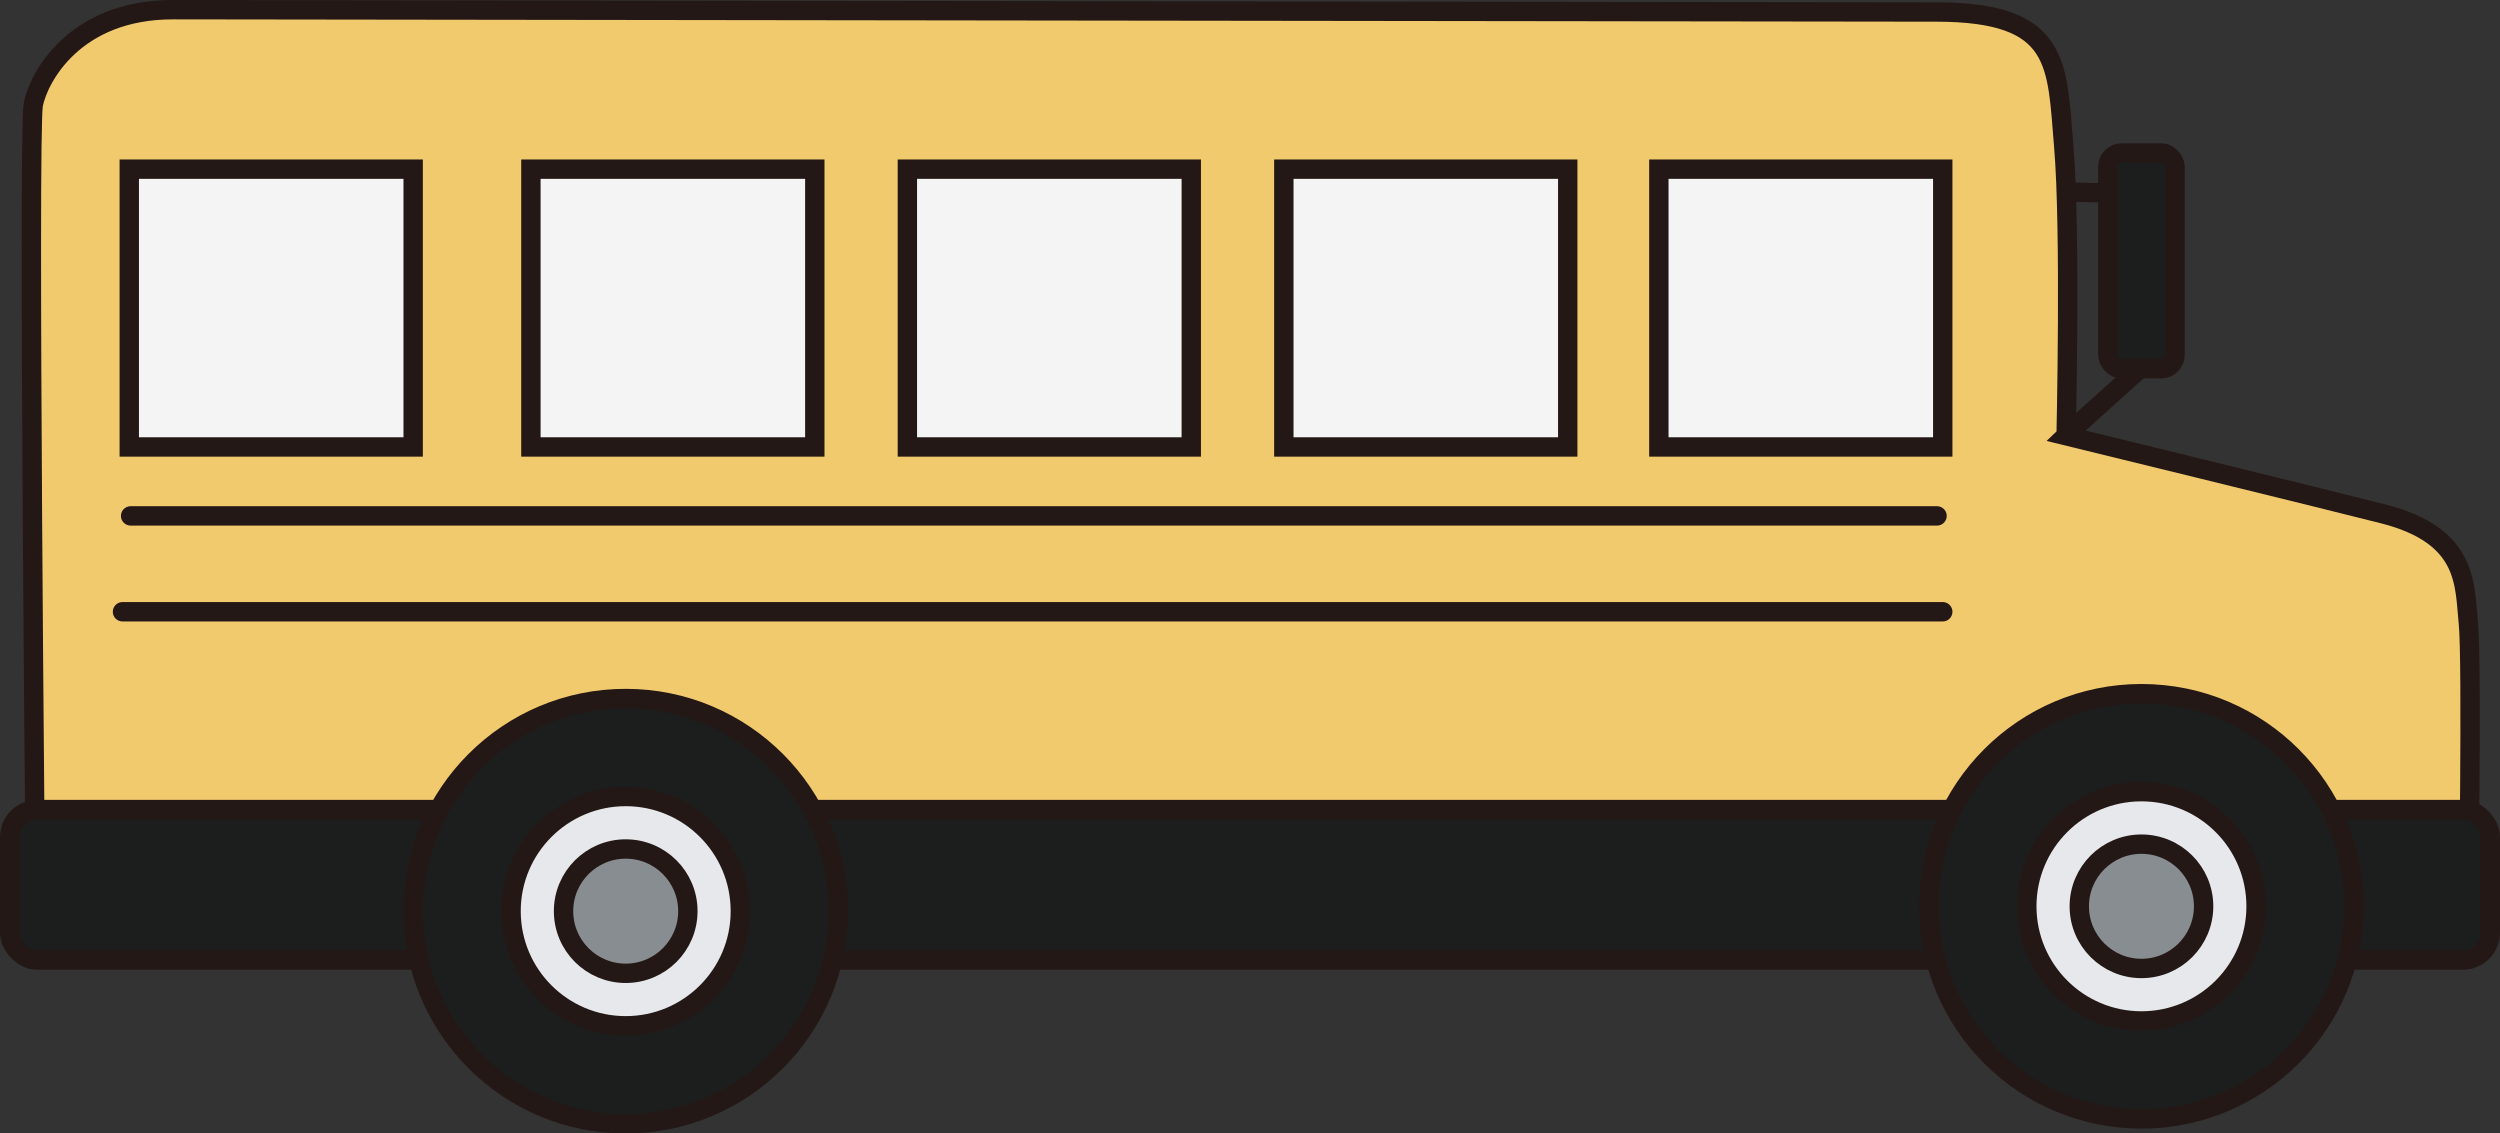
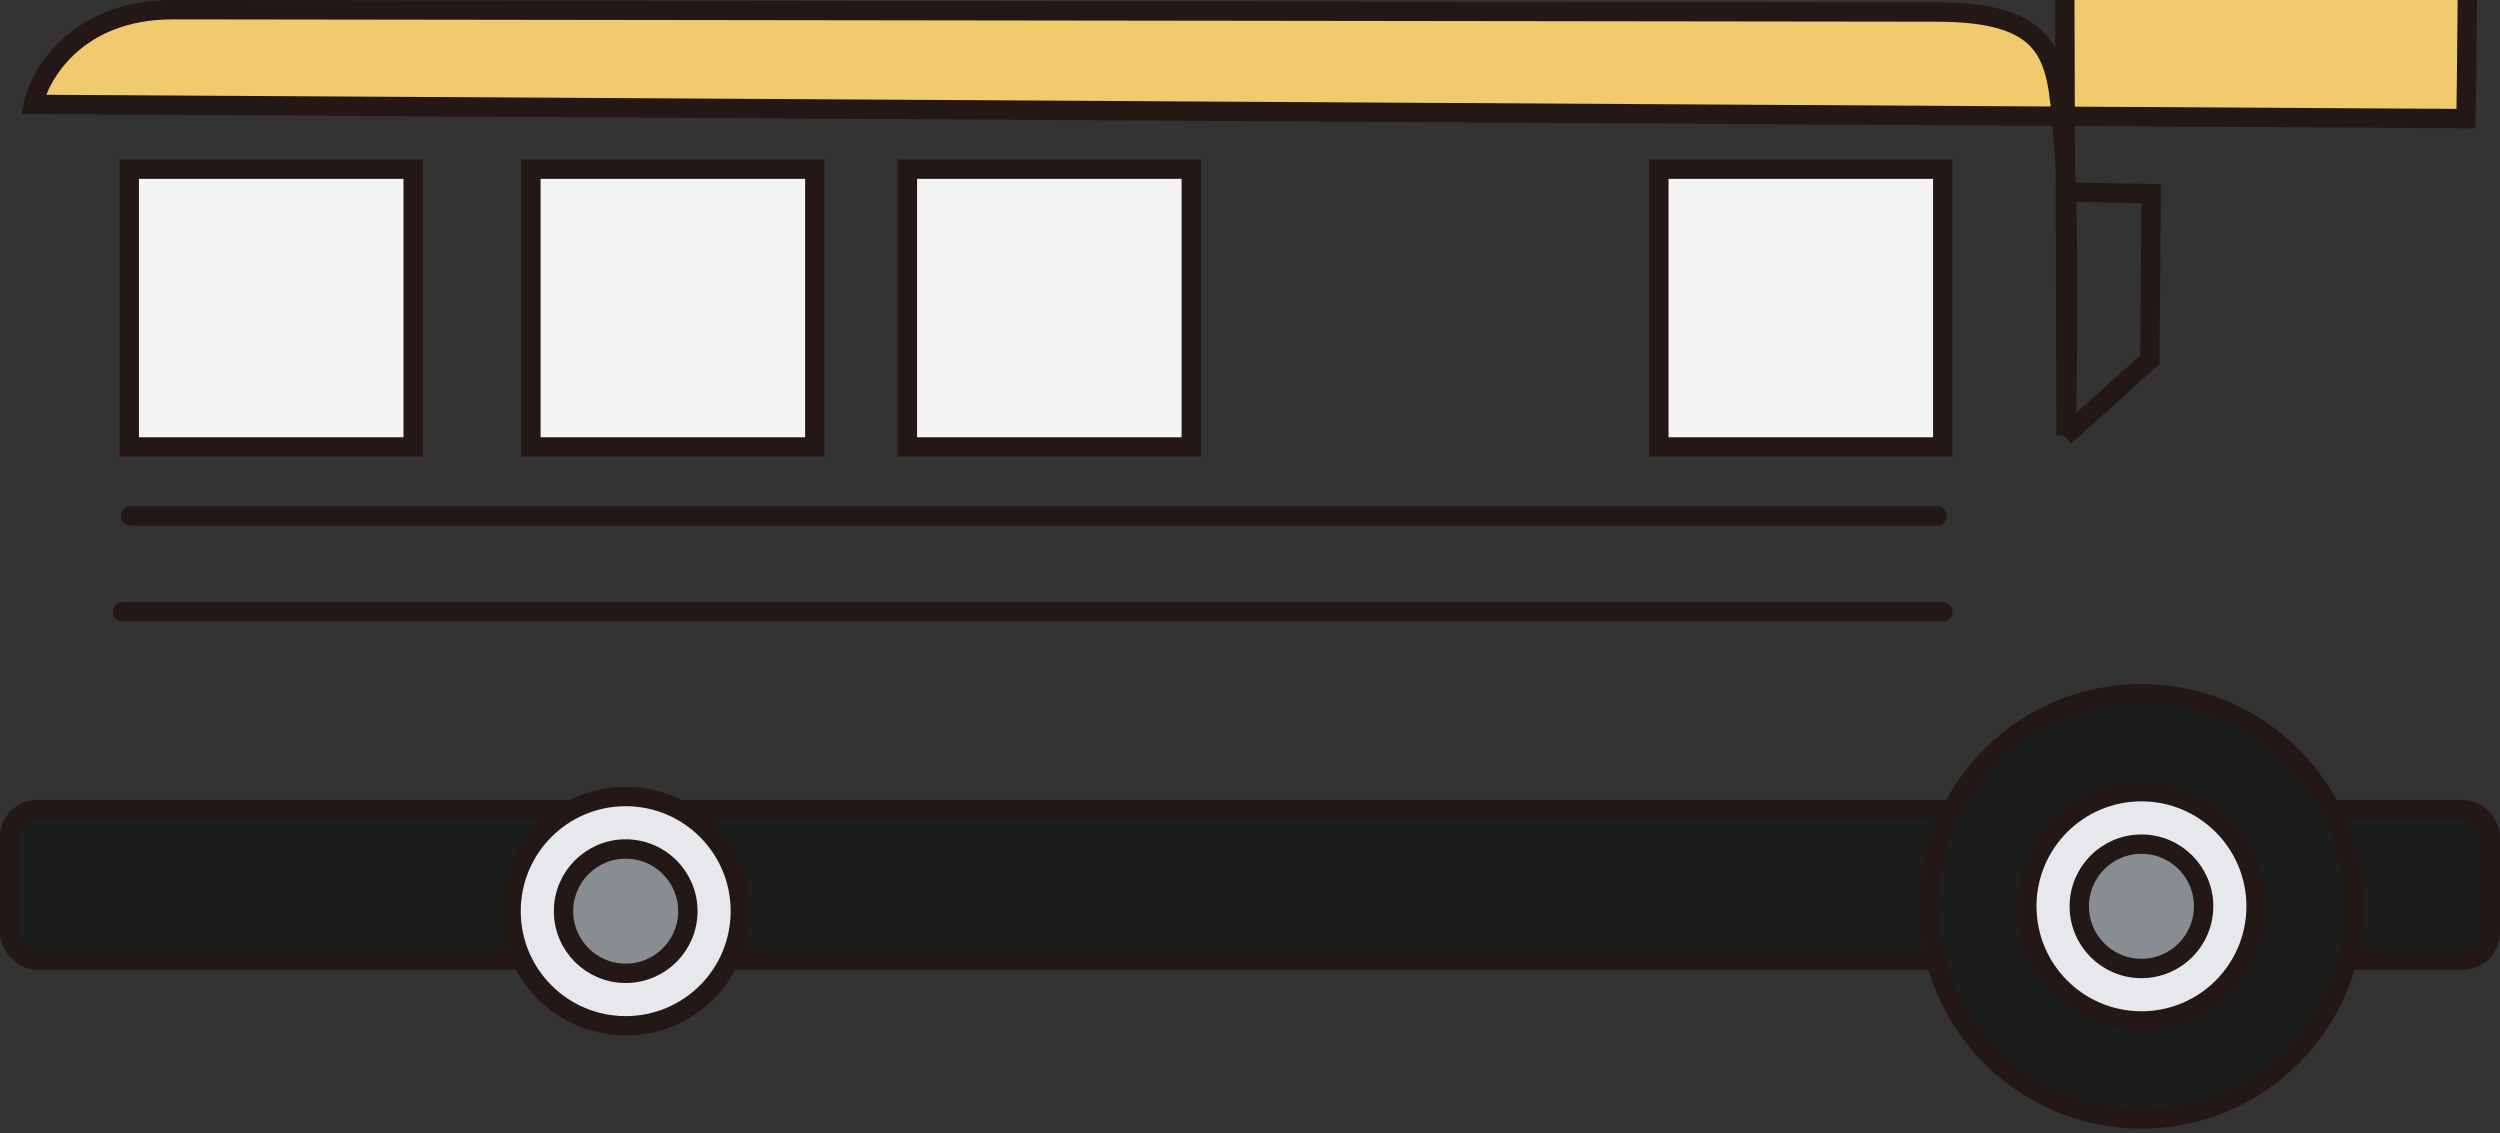
<svg xmlns="http://www.w3.org/2000/svg" viewBox="0 0 258.19 117.06">
  <rect x="0" y="0" width="258.19" height="117.06" fill="#333333" stroke="none" />
  <defs>
    <style>.d{fill:#f2ca6e;}.d,.e,.f,.g,.h,.i,.j{stroke-miterlimit:10;}.d,.e,.f,.g,.h,.i,.j,.k{stroke:#231815;stroke-width:2px;}.e{fill:#f4f4f4;}.f{fill:#e6e8eb;}.f,.g,.h,.i{stroke-linecap:round;}.g{fill:#fff;}.h{fill:#878d90;}.i,.k{fill:#1c1d1d;}.j{fill:none;}.k{stroke-linejoin:round;}</style>
  </defs>
  <g id="a" />
  <g id="b">
    <g id="c">
-       <path class="d" d="M213.38,44.99s.49-21.18-.24-29.82c-.73-8.55-.24-13.93-13.2-13.93-12.95,0-171.92-.24-182.08-.24S4,7.98,3.44,10.78c-.56,2.8,.24,83.1,.24,83.1l251.24,1.47s.41-27.18,0-31.04,.08-8.98-8.8-11.24c-5.95-1.52-32.75-8.07-32.75-8.07Z" />
-       <rect class="e" x="132.59" y="17.47" width="29.32" height="28.69" />
+       <path class="d" d="M213.38,44.99s.49-21.18-.24-29.82c-.73-8.55-.24-13.93-13.2-13.93-12.95,0-171.92-.24-182.08-.24S4,7.98,3.44,10.78l251.24,1.47s.41-27.18,0-31.04,.08-8.98-8.8-11.24c-5.95-1.52-32.75-8.07-32.75-8.07Z" />
      <rect class="e" x="171.32" y="17.47" width="29.32" height="28.69" />
      <rect class="e" x="93.71" y="17.47" width="29.32" height="28.69" />
      <rect class="e" x="54.83" y="17.47" width="29.32" height="28.69" />
      <rect class="e" x="13.35" y="17.47" width="29.32" height="28.69" />
      <line class="g" x1="200.05" y1="53.28" x2="13.49" y2="53.28" />
      <line class="g" x1="200.64" y1="63.18" x2="12.65" y2="63.18" />
      <rect class="k" x="1" y="83.61" width="256.19" height="15.54" rx="2.83" ry="2.83" />
      <polyline class="j" points="213.81 19.85 222.17 20 222.02 37.16 213.22 45.07" />
-       <rect class="i" x="217.69" y="15.8" width="6.94" height="22.28" rx="1.42" ry="1.42" />
      <circle class="i" cx="221.16" cy="93.6" r="21.96" />
      <circle class="f" cx="221.16" cy="93.6" r="11.84" />
      <circle class="h" cx="221.16" cy="93.6" r="6.42" />
-       <circle class="i" cx="64.62" cy="94.1" r="21.96" />
      <circle class="f" cx="64.62" cy="94.1" r="11.84" />
      <circle class="h" cx="64.62" cy="94.1" r="6.42" />
    </g>
  </g>
</svg>